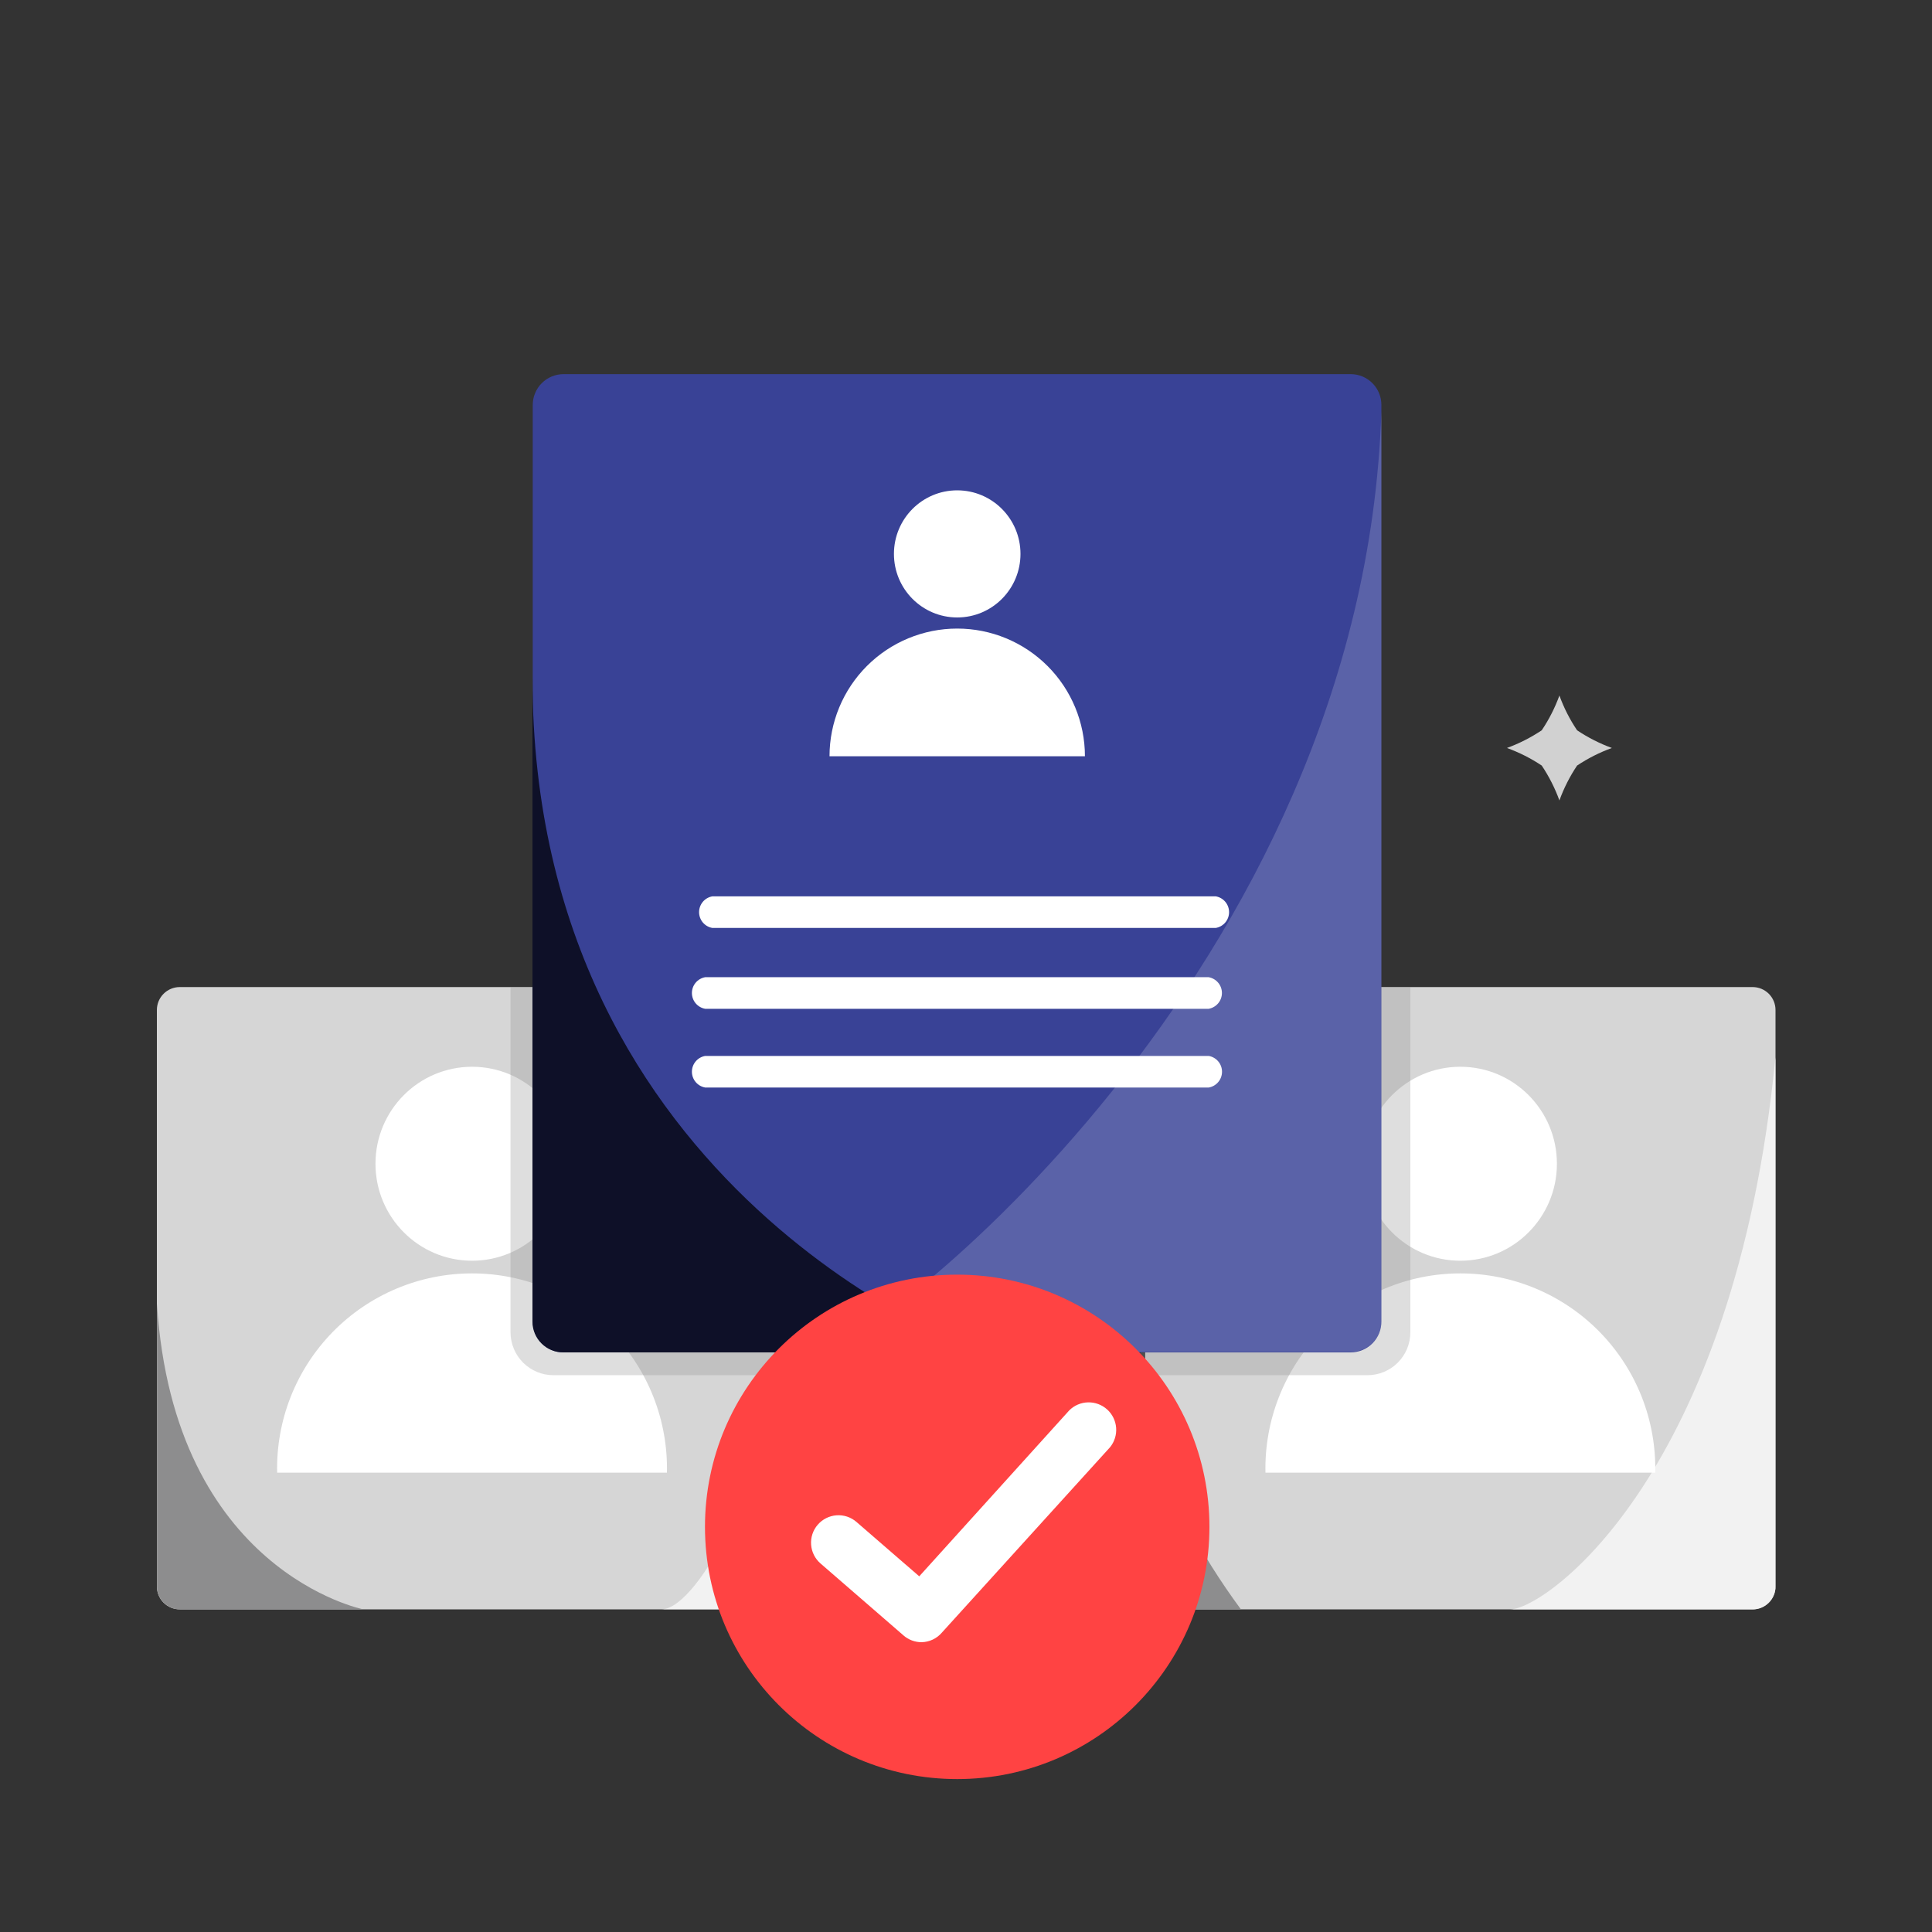
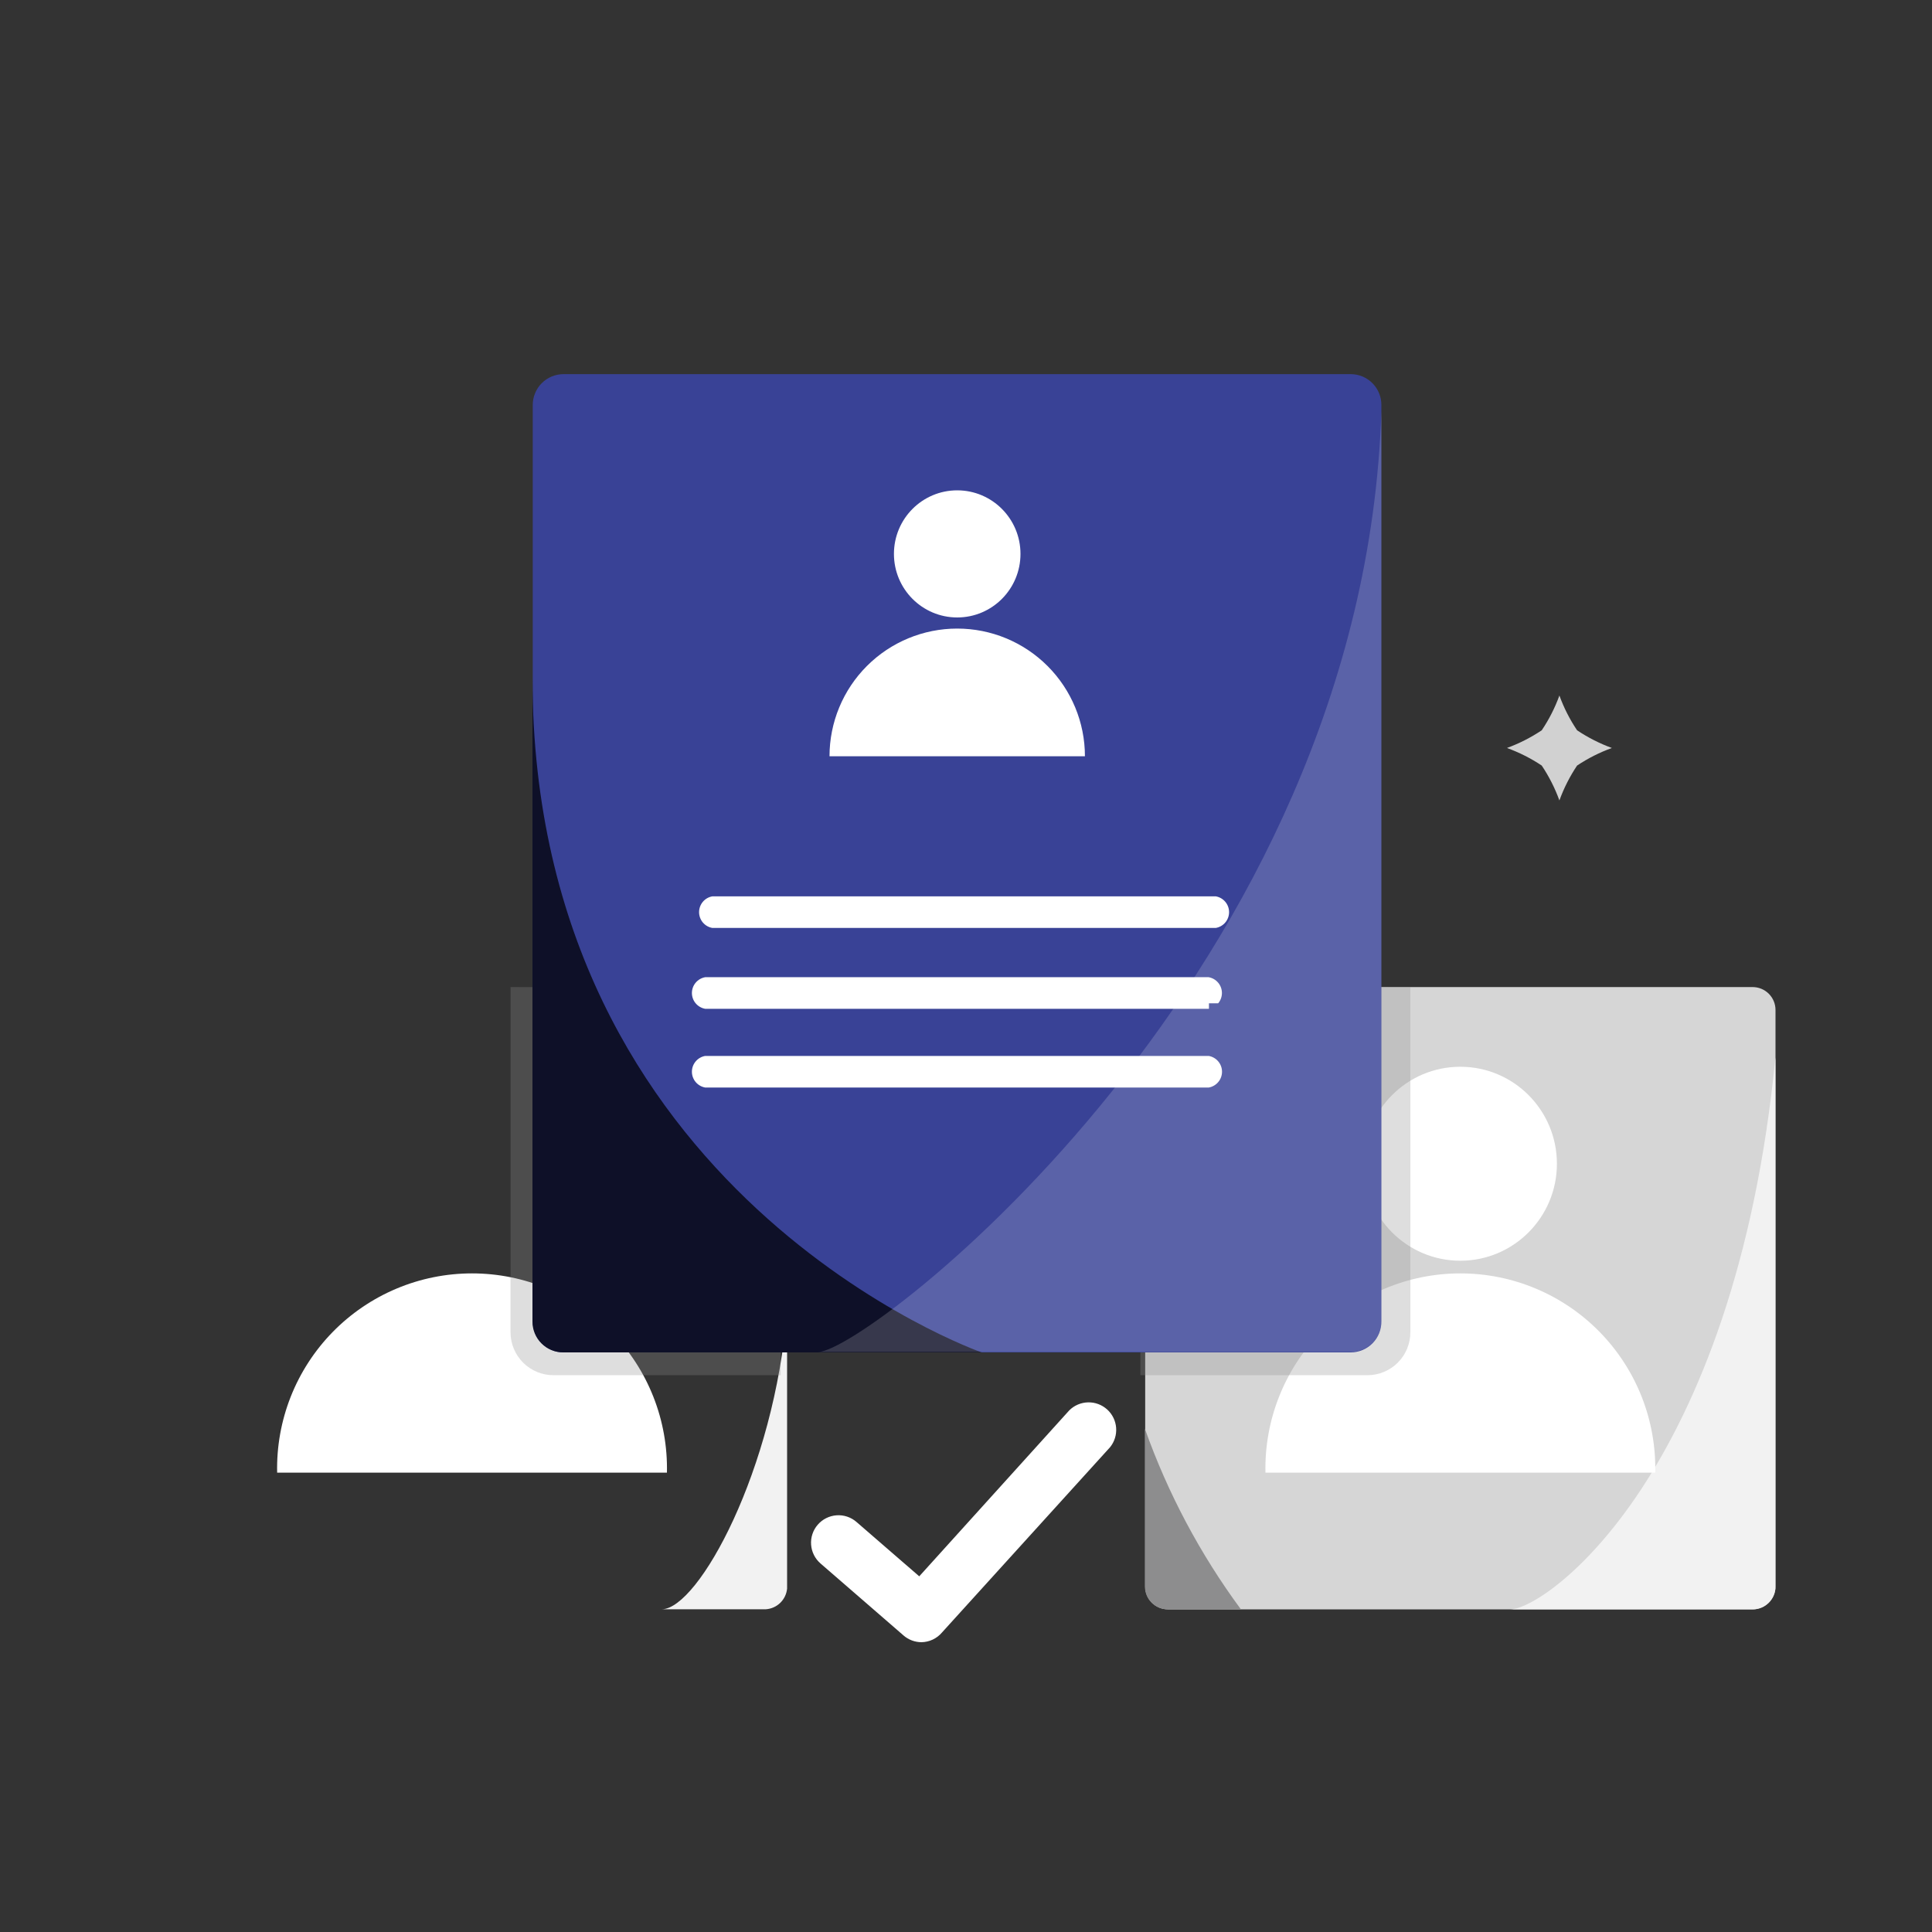
<svg xmlns="http://www.w3.org/2000/svg" width="144" height="144" viewBox="0 0 144 144" fill="none">
  <rect x="0" y="0" width="144" height="144" fill="#333333" stroke="none" />
-   <path d="M56.974 119.952H13.392C12.941 119.952 12.509 119.773 12.191 119.455C11.872 119.136 11.693 118.704 11.693 118.253V75.276C11.693 74.825 11.872 74.392 12.19 74.072C12.509 73.752 12.941 73.572 13.392 73.57H56.974C57.197 73.57 57.419 73.614 57.626 73.7C57.832 73.786 58.02 73.912 58.178 74.07C58.336 74.229 58.461 74.417 58.546 74.624C58.631 74.831 58.674 75.052 58.673 75.276V118.253C58.673 118.704 58.494 119.136 58.175 119.455C57.856 119.773 57.424 119.952 56.974 119.952Z" fill="#D6D6D6" />
-   <path d="M27.087 119.952H13.407C12.955 119.952 12.522 119.773 12.203 119.455C11.883 119.136 11.702 118.704 11.7 118.253C11.7 118.253 11.7 99.749 11.7 97.178C12.96 117.158 27.087 119.952 27.087 119.952Z" fill="#8D8D8E" />
  <path d="M58.666 97.668V118.404C58.627 118.807 58.447 119.183 58.157 119.465C57.867 119.748 57.486 119.918 57.082 119.945C57.082 119.945 52.042 119.945 49.334 119.945C52.063 119.902 57.73 109.57 58.666 97.668Z" fill="#F2F2F2" />
-   <path d="M35.186 93.967C39.163 93.967 42.386 90.731 42.386 86.739C42.386 82.746 39.163 79.51 35.186 79.51C31.21 79.51 27.986 82.746 27.986 86.739C27.986 90.731 31.21 93.967 35.186 93.967Z" fill="white" />
  <path d="M20.657 109.764C20.614 107.829 20.958 105.905 21.668 104.105C22.379 102.305 23.442 100.665 24.795 99.281C26.148 97.898 27.764 96.799 29.548 96.048C31.332 95.297 33.248 94.911 35.183 94.911C37.118 94.911 39.034 95.297 40.818 96.048C42.602 96.799 44.218 97.898 45.571 99.281C46.924 100.665 47.987 102.305 48.697 104.105C49.408 105.905 49.752 107.829 49.709 109.764H20.657Z" fill="white" />
  <path opacity="0.29" d="M38.052 73.57V99.303C38.052 100.15 38.389 100.964 38.989 101.563C39.588 102.163 40.401 102.499 41.249 102.499H58.183V96.106H43.567V73.591L38.052 73.57Z" fill="#8D8D8E" />
  <path d="M130.637 119.952H87.055C86.605 119.952 86.172 119.773 85.854 119.455C85.535 119.136 85.356 118.704 85.356 118.253V75.276C85.356 74.825 85.535 74.392 85.853 74.072C86.172 73.752 86.604 73.572 87.055 73.57H130.637C131.088 73.572 131.52 73.752 131.839 74.072C132.157 74.392 132.336 74.825 132.336 75.276V118.253C132.336 118.476 132.292 118.697 132.207 118.903C132.121 119.109 131.996 119.297 131.838 119.455C131.68 119.612 131.493 119.737 131.287 119.823C131.081 119.908 130.86 119.952 130.637 119.952Z" fill="#D6D6D6" />
  <path d="M92.491 119.952H87.034C86.583 119.952 86.151 119.773 85.832 119.454C85.513 119.136 85.335 118.704 85.335 118.253C85.335 118.253 85.335 109.066 85.335 106.495C87.045 111.309 89.457 115.843 92.491 119.952Z" fill="#8D8D8E" />
  <path d="M132.329 78.811V118.411C132.289 118.815 132.107 119.191 131.816 119.473C131.525 119.755 131.143 119.925 130.738 119.952C130.738 119.952 115.294 119.952 112.58 119.952C115.308 119.902 129.305 109.764 132.329 78.811Z" fill="#F2F2F2" />
  <path d="M108.843 93.967C112.819 93.967 116.043 90.731 116.043 86.739C116.043 82.746 112.819 79.51 108.843 79.51C104.866 79.51 101.643 82.746 101.643 86.739C101.643 90.731 104.866 93.967 108.843 93.967Z" fill="white" />
  <path d="M94.32 109.764C94.277 107.829 94.621 105.905 95.332 104.105C96.042 102.305 97.105 100.665 98.458 99.281C99.811 97.898 101.427 96.799 103.211 96.048C104.995 95.297 106.911 94.911 108.846 94.911C110.781 94.911 112.697 95.297 114.481 96.048C116.265 96.799 117.881 97.898 119.234 99.281C120.587 100.665 121.65 102.305 122.361 104.105C123.071 105.905 123.415 107.829 123.372 109.764H94.32Z" fill="white" />
  <path opacity="0.29" d="M105.12 73.57V99.303C105.12 99.722 105.037 100.138 104.877 100.526C104.716 100.914 104.481 101.266 104.184 101.563C103.887 101.86 103.535 102.095 103.147 102.256C102.759 102.417 102.343 102.499 101.923 102.499H84.996V96.106H99.612V73.591L105.12 73.57Z" fill="#8D8D8E" />
  <path d="M100.685 100.8H42.005C41.396 100.8 40.812 100.558 40.381 100.127C39.95 99.697 39.708 99.112 39.708 98.503V30.182C39.708 29.573 39.95 28.989 40.381 28.558C40.812 28.128 41.396 27.886 42.005 27.886H100.685C101.291 27.889 101.871 28.133 102.297 28.564C102.724 28.994 102.962 29.576 102.96 30.182V98.474C102.965 98.777 102.91 99.077 102.798 99.358C102.685 99.639 102.519 99.895 102.307 100.112C102.096 100.328 101.843 100.5 101.565 100.618C101.286 100.736 100.987 100.798 100.685 100.8Z" fill="#394296" />
  <path d="M73.166 100.8H41.976C41.675 100.8 41.377 100.741 41.098 100.625C40.82 100.51 40.567 100.34 40.355 100.127C40.142 99.914 39.973 99.66 39.859 99.382C39.744 99.103 39.686 98.805 39.687 98.503C39.687 98.503 39.687 53.993 39.687 50.53C39.708 89.1 73.166 100.8 73.166 100.8Z" fill="#0E1028" />
  <path opacity="0.17" d="M102.96 30.643V98.691C102.906 99.237 102.659 99.746 102.263 100.126C101.867 100.506 101.348 100.732 100.8 100.764C100.8 100.764 64.663 100.764 61.006 100.764C64.707 100.707 101.628 72.425 102.96 30.643Z" fill="white" />
  <path d="M71.345 46.022C73.95 46.022 76.061 43.901 76.061 41.285C76.061 38.668 73.95 36.547 71.345 36.547C68.74 36.547 66.629 38.668 66.629 41.285C66.629 43.901 68.74 46.022 71.345 46.022Z" fill="white" />
  <path d="M61.827 56.369C61.827 53.844 62.83 51.423 64.615 49.638C66.4 47.853 68.821 46.85 71.345 46.85C73.87 46.85 76.29 47.853 78.076 49.638C79.861 51.423 80.864 53.844 80.864 56.369H61.827Z" fill="white" />
-   <path d="M90.108 75.19H52.56C52.283 75.141 52.032 74.996 51.851 74.781C51.67 74.566 51.571 74.294 51.571 74.012C51.571 73.731 51.67 73.459 51.851 73.244C52.032 73.028 52.283 72.884 52.56 72.835H90.086C90.363 72.884 90.614 73.028 90.795 73.244C90.976 73.459 91.075 73.731 91.075 74.012C91.075 74.294 90.976 74.566 90.795 74.781C90.614 74.996 90.363 75.141 90.086 75.19H90.108Z" fill="white" />
+   <path d="M90.108 75.19H52.56C52.283 75.141 52.032 74.996 51.851 74.781C51.67 74.566 51.571 74.294 51.571 74.012C51.571 73.731 51.67 73.459 51.851 73.244C52.032 73.028 52.283 72.884 52.56 72.835H90.086C90.363 72.884 90.614 73.028 90.795 73.244C90.976 73.459 91.075 73.731 91.075 74.012C91.075 74.294 90.976 74.566 90.795 74.781H90.108Z" fill="white" />
  <path d="M90.619 69.163H53.093C52.816 69.115 52.565 68.97 52.384 68.755C52.204 68.539 52.105 68.267 52.105 67.986C52.105 67.705 52.204 67.433 52.384 67.217C52.565 67.002 52.816 66.857 53.093 66.809H90.619C90.896 66.857 91.147 67.002 91.328 67.217C91.509 67.433 91.608 67.705 91.608 67.986C91.608 68.267 91.509 68.539 91.328 68.755C91.147 68.97 90.896 69.115 90.619 69.163Z" fill="white" />
  <path d="M90.108 81.058H52.56C52.283 81.009 52.032 80.864 51.851 80.649C51.67 80.434 51.571 80.162 51.571 79.88C51.571 79.599 51.67 79.327 51.851 79.112C52.032 78.896 52.283 78.752 52.56 78.703H90.093C90.37 78.752 90.621 78.896 90.802 79.112C90.983 79.327 91.082 79.599 91.082 79.88C91.082 80.162 90.983 80.434 90.802 80.649C90.621 80.864 90.37 81.009 90.093 81.058H90.108Z" fill="white" />
  <path d="M116.229 59.659C115.897 58.743 115.454 57.87 114.912 57.06C114.103 56.521 113.233 56.081 112.32 55.75C113.233 55.415 114.103 54.973 114.912 54.432C115.455 53.625 115.898 52.755 116.229 51.84C116.561 52.755 117.003 53.625 117.547 54.432C118.356 54.973 119.226 55.415 120.139 55.75C119.226 56.081 118.355 56.521 117.547 57.06C117.004 57.87 116.562 58.743 116.229 59.659Z" fill="#D1D1D1" />
-   <path d="M71.345 132.602C81.727 132.602 90.144 124.186 90.144 113.803C90.144 103.421 81.727 95.004 71.345 95.004C60.962 95.004 52.545 103.421 52.545 113.803C52.545 124.186 60.962 132.602 71.345 132.602Z" fill="#FF4343" />
  <path d="M68.688 122.4C68.193 122.4 67.715 122.221 67.342 121.896L61.157 116.532C60.746 116.177 60.494 115.673 60.455 115.132C60.415 114.59 60.593 114.055 60.948 113.645C61.303 113.234 61.807 112.982 62.349 112.942C62.89 112.903 63.425 113.081 63.835 113.436L68.515 117.49L79.697 105.12C80.07 104.749 80.57 104.536 81.096 104.524C81.621 104.511 82.131 104.701 82.521 105.054C82.911 105.406 83.15 105.895 83.19 106.419C83.23 106.943 83.067 107.463 82.735 107.87L70.207 121.68C70.019 121.901 69.787 122.079 69.525 122.203C69.263 122.327 68.978 122.394 68.688 122.4Z" fill="white" />
</svg>